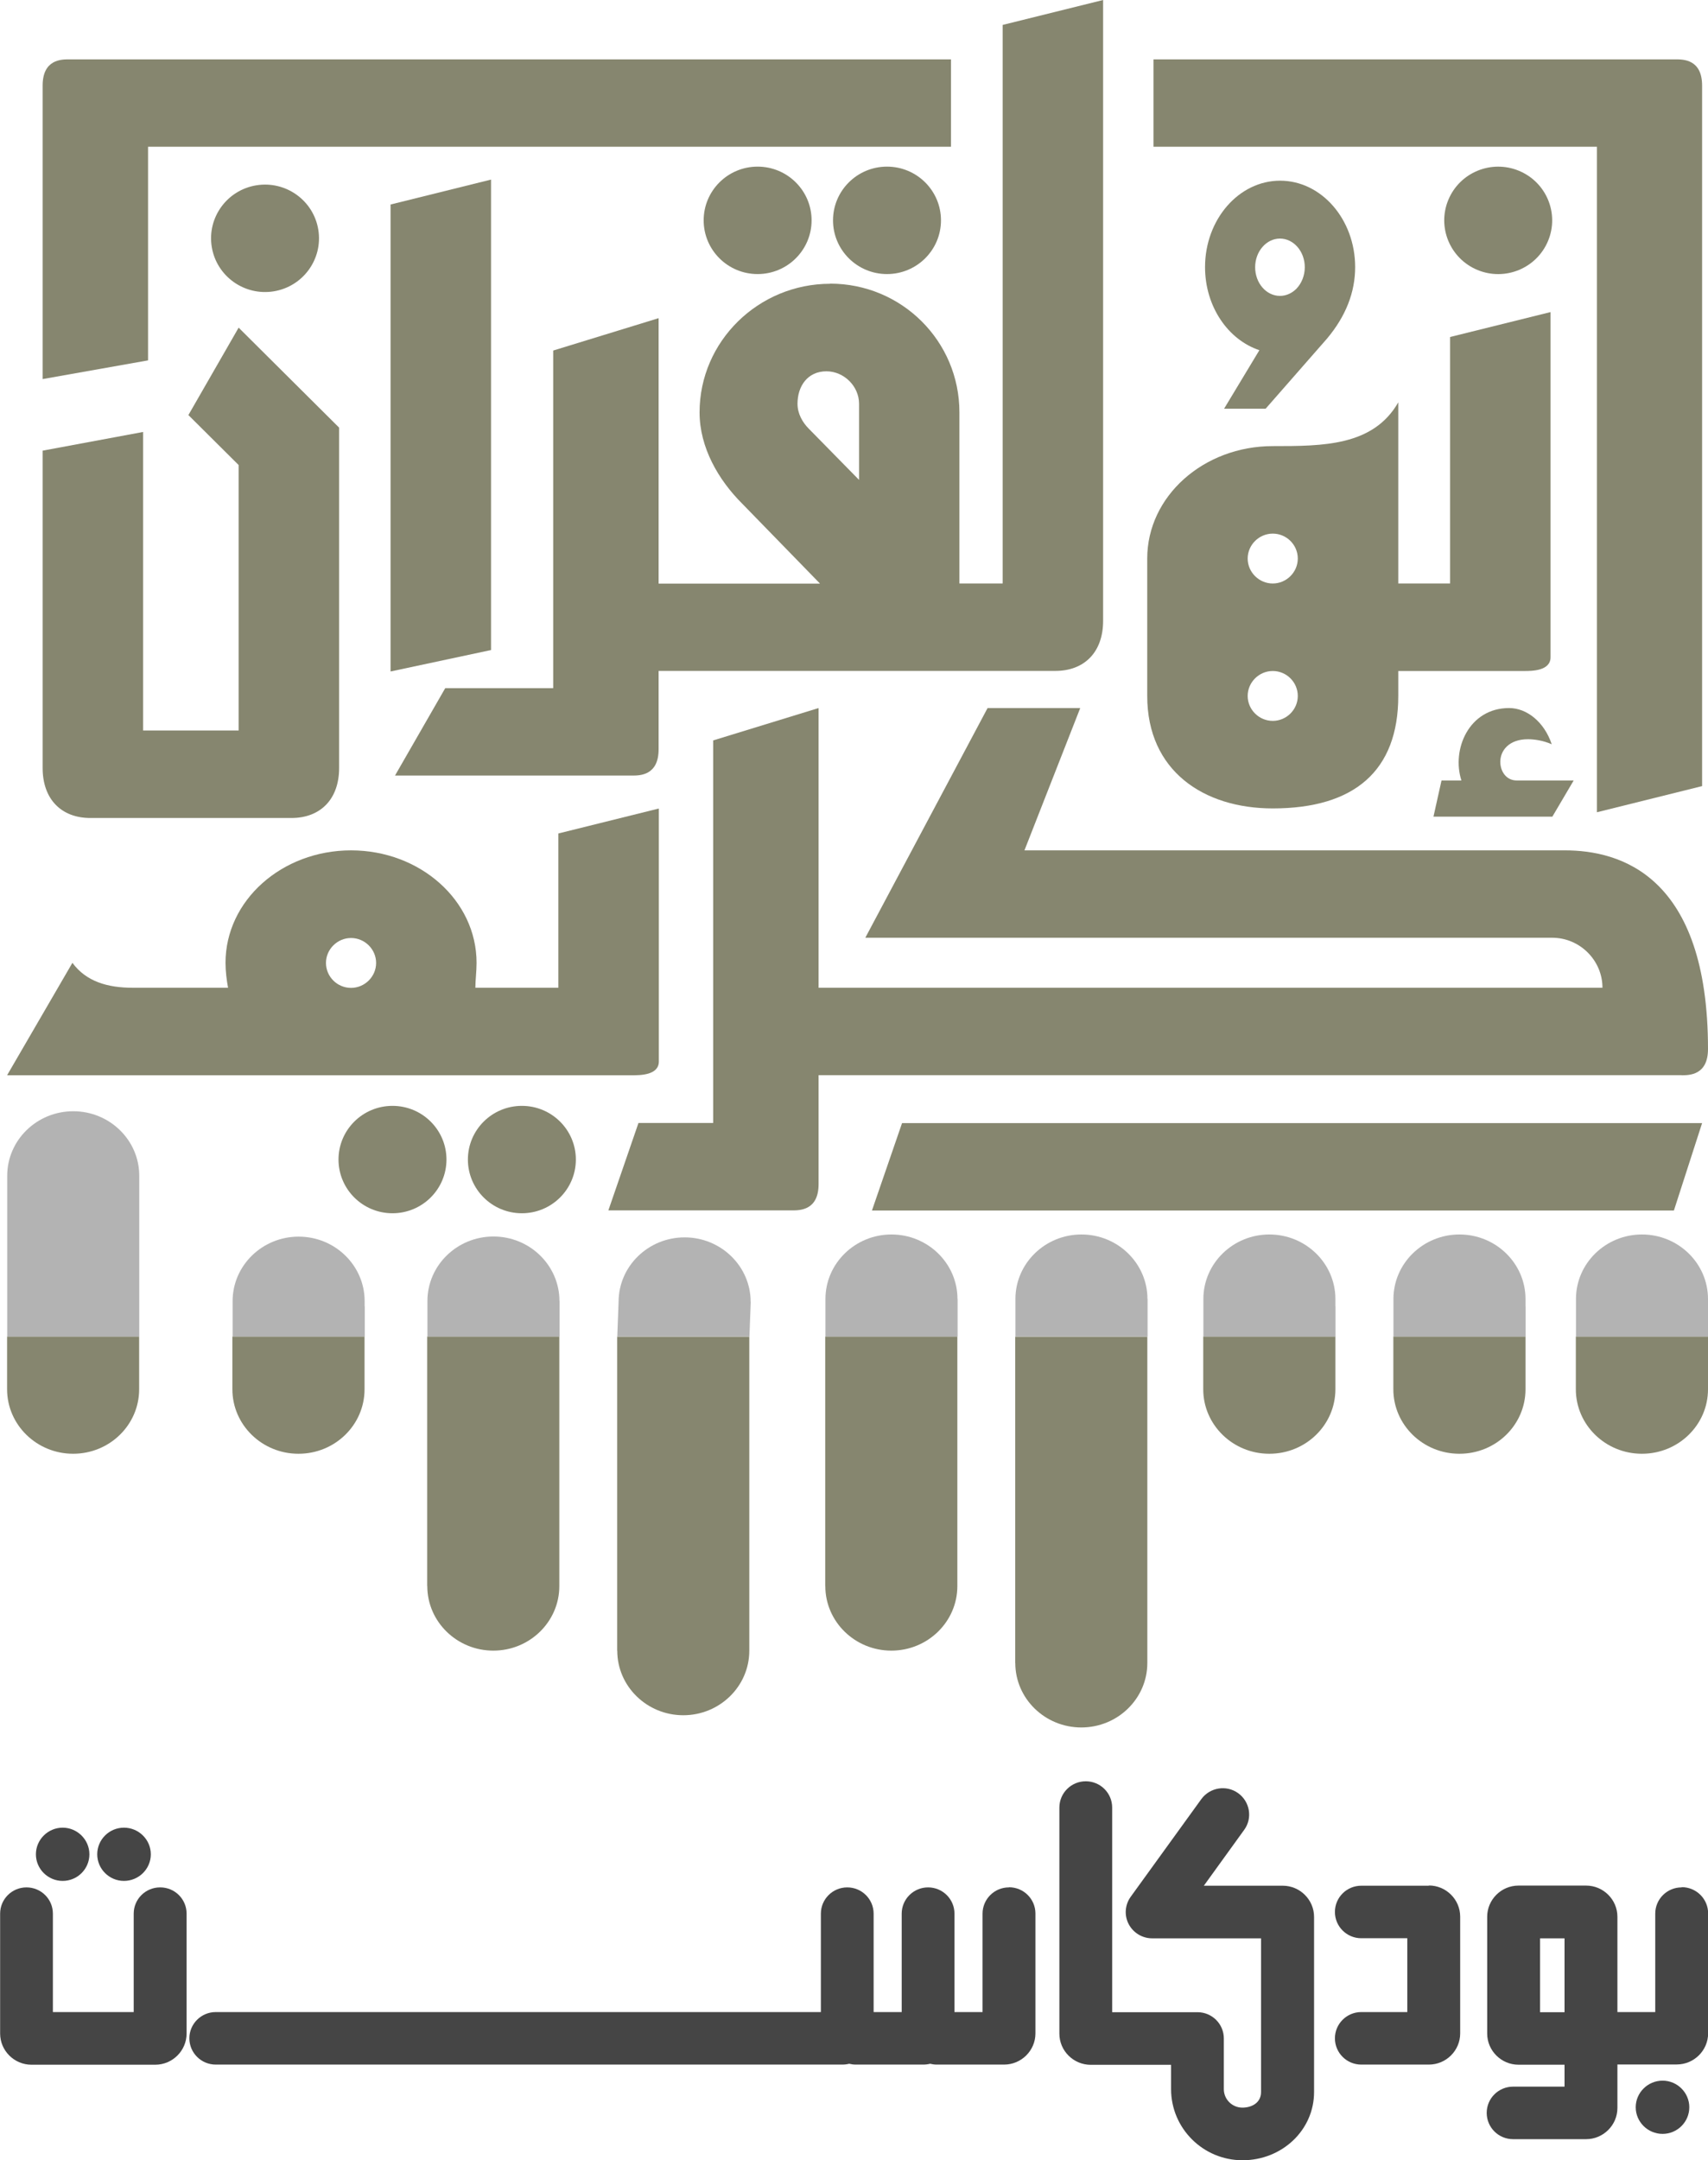
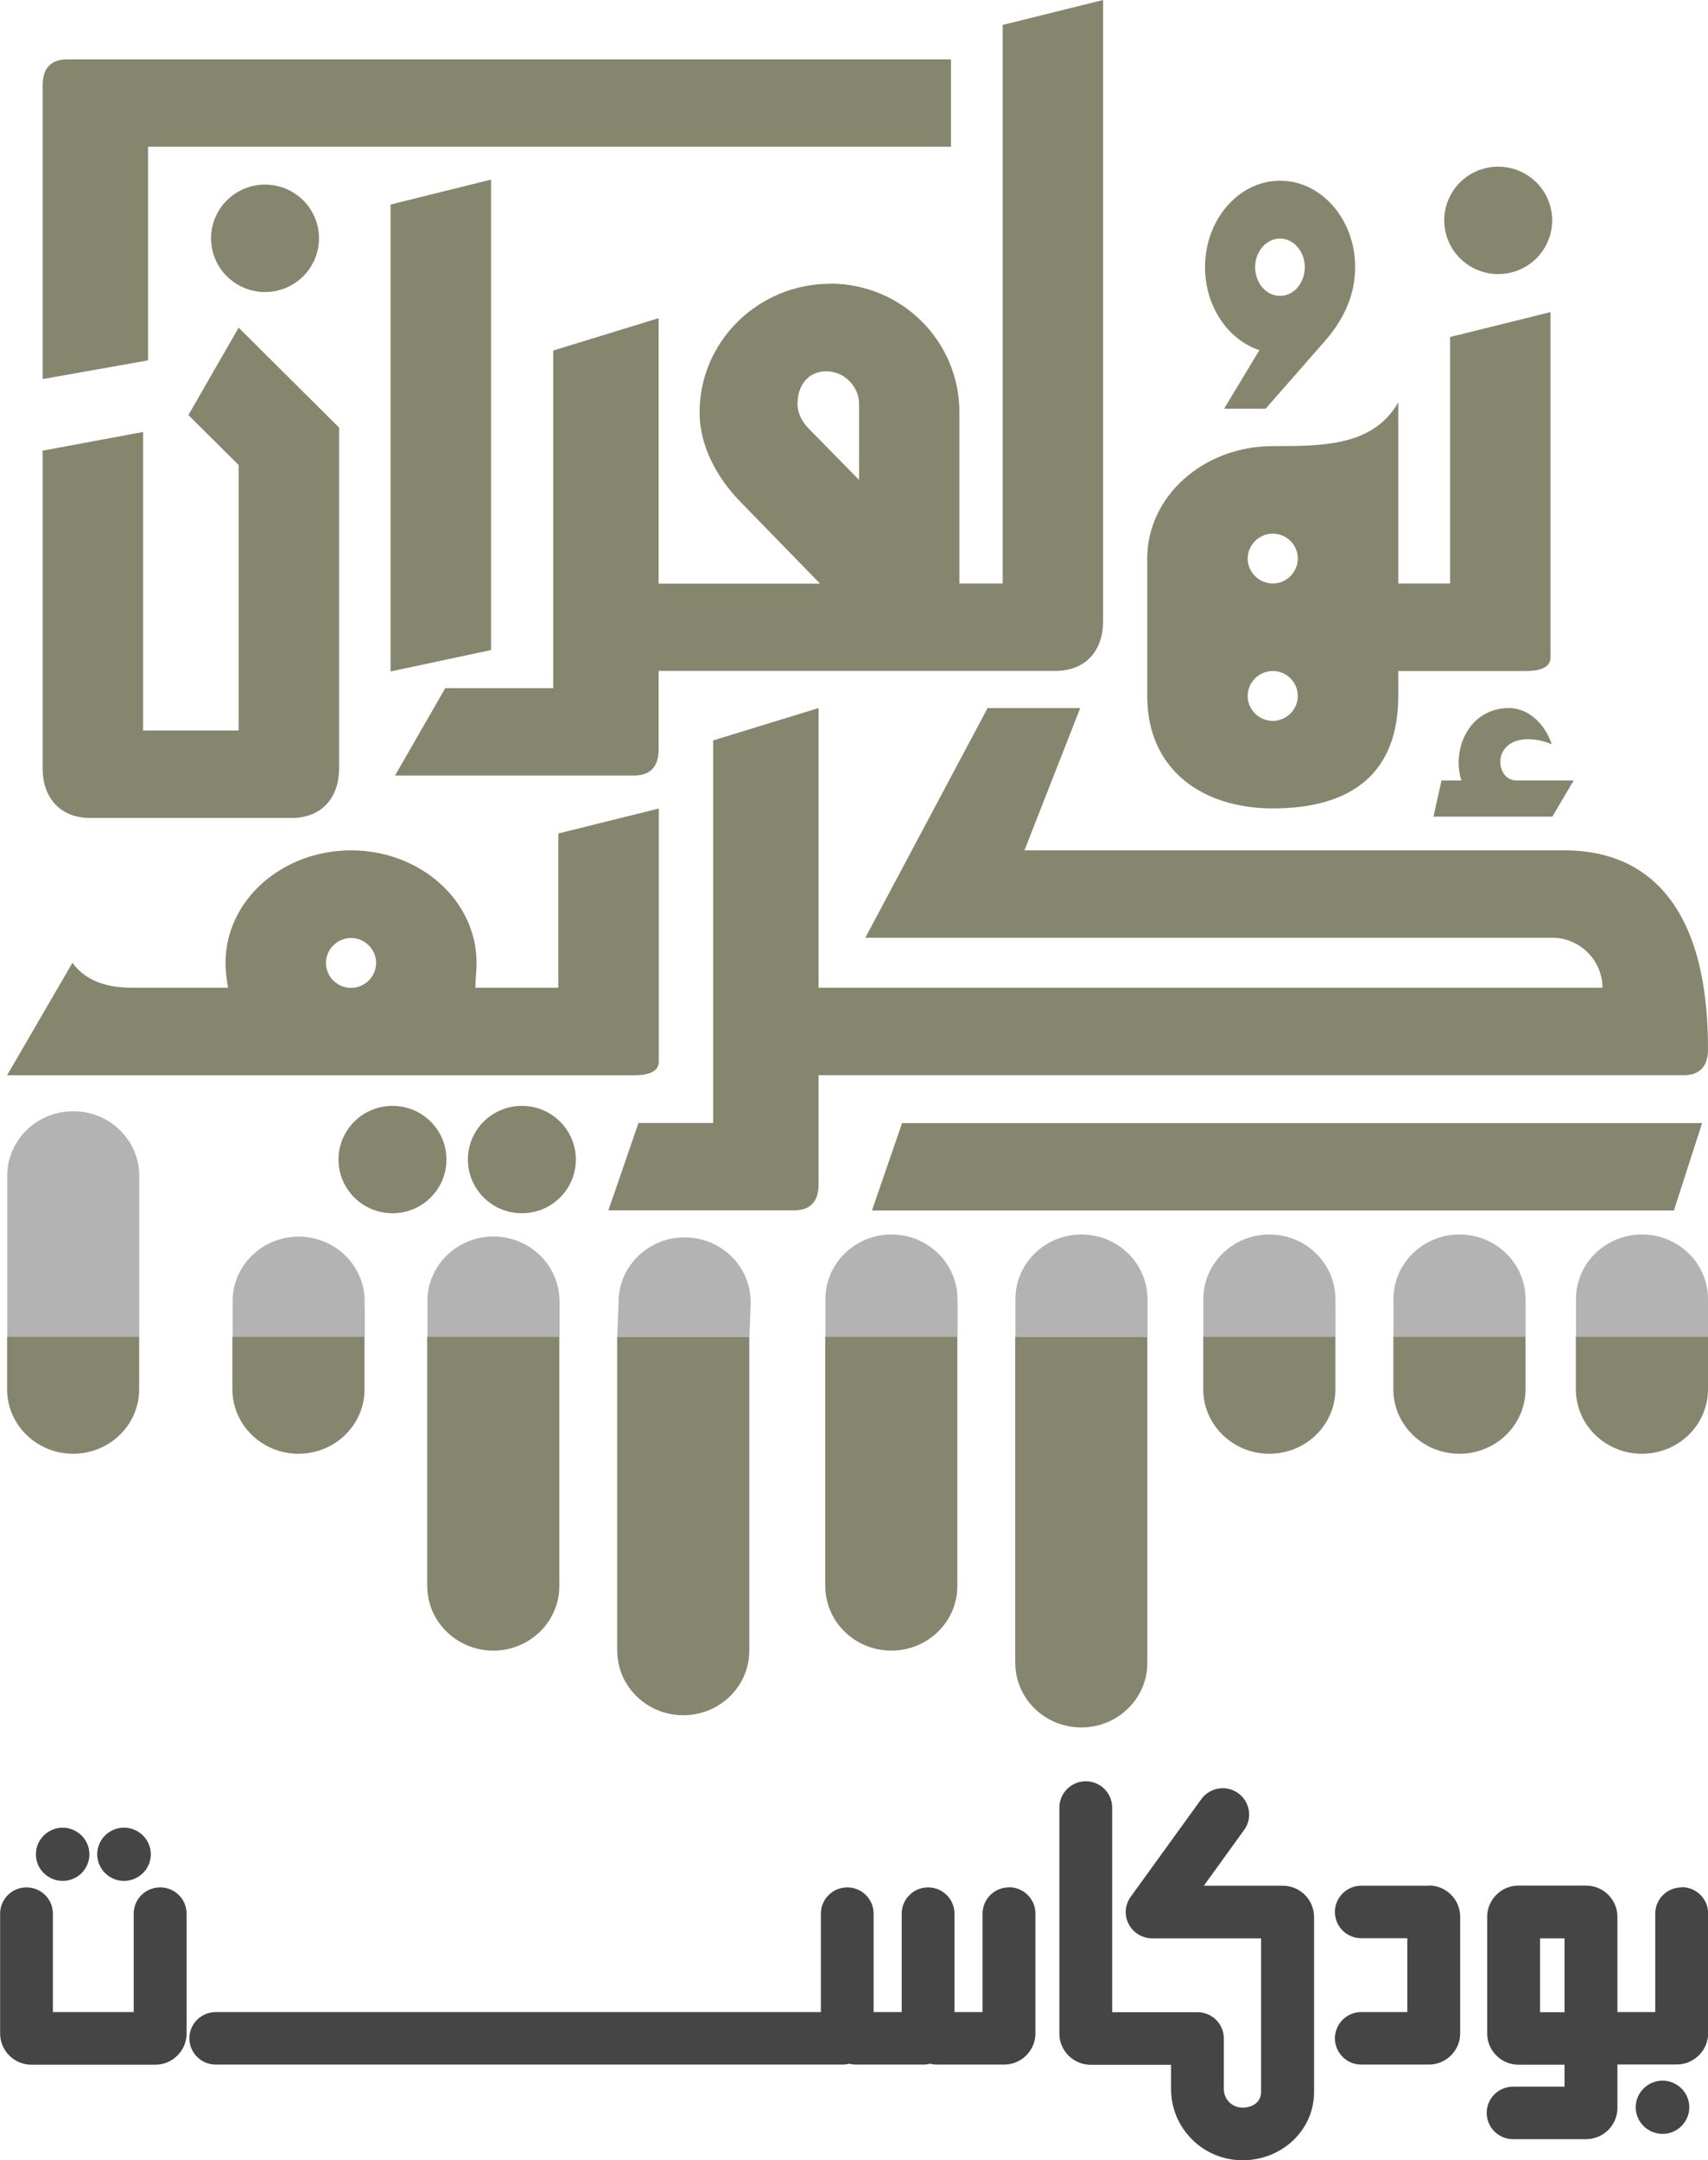
<svg xmlns="http://www.w3.org/2000/svg" width="53" height="67" viewBox="0 0 53 67" fill="none">
  <g clip-path="url(#clip0_18_529)">
    <path d="M44.339 58.485H42.241C41.789 58.485 41.423 58.849 41.423 59.299C41.423 59.749 41.789 60.114 42.241 60.114H43.669V62.404H42.241C41.789 62.404 41.423 62.769 41.423 63.218C41.423 63.668 41.789 64.033 42.241 64.033H44.339C44.873 64.033 45.31 63.598 45.31 63.066V59.444C45.31 58.913 44.873 58.478 44.339 58.478V58.485Z" fill="#454545" />
    <path d="M52.181 58.537C51.729 58.537 51.363 58.901 51.363 59.351V62.404H50.189V59.448C50.189 58.916 49.752 58.481 49.217 58.481H47.12C46.585 58.481 46.148 58.916 46.148 59.448V63.07C46.148 63.601 46.585 64.037 47.12 64.037H48.548V64.717H46.952C46.499 64.717 46.133 65.081 46.133 65.531C46.133 65.981 46.499 66.346 46.952 66.346H49.217C49.752 66.346 50.189 65.91 50.189 65.379V64.029H52.032C52.566 64.029 53.004 63.594 53.004 63.062V59.344C53.004 58.894 52.637 58.53 52.185 58.53L52.181 58.537ZM47.789 62.408V60.117H48.548V62.408H47.789Z" fill="#454545" />
    <path d="M31.307 58.537C30.855 58.537 30.489 58.902 30.489 59.352V62.404H29.618V59.352C29.618 58.902 29.251 58.537 28.799 58.537C28.347 58.537 27.98 58.902 27.98 59.352V62.404H27.109V59.352C27.109 58.902 26.743 58.537 26.291 58.537C25.838 58.537 25.472 58.902 25.472 59.352V62.404H6.695C6.243 62.404 5.876 62.769 5.876 63.218C5.876 63.668 6.243 64.033 6.695 64.033H26.134C26.208 64.033 26.279 64.025 26.35 64.007C26.414 64.022 26.481 64.033 26.549 64.033H28.646C28.72 64.033 28.791 64.025 28.862 64.007C28.926 64.022 28.993 64.033 29.061 64.033H31.158C31.692 64.033 32.13 63.598 32.13 63.066V59.348C32.13 58.898 31.763 58.533 31.311 58.533L31.307 58.537Z" fill="#454545" />
    <path d="M4.968 58.537C4.516 58.537 4.149 58.901 4.149 59.351V62.404H1.641V59.351C1.641 58.901 1.275 58.537 0.822 58.537C0.37 58.537 0.004 58.901 0.004 59.351V63.07C0.004 63.601 0.441 64.037 0.976 64.037H4.818C5.353 64.037 5.79 63.601 5.79 63.07V59.351C5.79 58.901 5.424 58.537 4.972 58.537H4.968Z" fill="#454545" />
    <path d="M39.804 58.485H37.356L38.608 56.752C38.873 56.388 38.787 55.879 38.421 55.615C38.055 55.351 37.542 55.436 37.277 55.8L35.087 58.827C34.907 59.076 34.881 59.404 35.023 59.675C35.165 59.946 35.445 60.117 35.752 60.117H39.131V64.884C39.131 65.219 38.84 65.368 38.552 65.368C38.234 65.368 37.976 65.111 37.976 64.795V63.222C37.976 62.772 37.61 62.408 37.157 62.408H34.511V56.061C34.511 55.611 34.145 55.246 33.692 55.246C33.24 55.246 32.873 55.611 32.873 56.061V63.074C32.873 63.605 33.311 64.04 33.846 64.04H36.339V64.795C36.339 66.011 37.333 67 38.556 67C39.778 67 40.776 66.07 40.776 64.884V59.452C40.776 58.92 40.339 58.485 39.804 58.485Z" fill="#454545" />
    <path d="M51.591 64.531C51.131 64.531 50.757 64.903 50.757 65.356C50.757 65.81 51.131 66.182 51.591 66.182C52.05 66.182 52.42 65.81 52.42 65.356C52.42 64.903 52.047 64.531 51.591 64.531Z" fill="#454545" />
    <path d="M3.846 58.336C4.306 58.336 4.68 57.965 4.68 57.511C4.68 57.057 4.306 56.685 3.846 56.685C3.387 56.685 3.017 57.057 3.017 57.511C3.017 57.965 3.39 58.336 3.846 58.336Z" fill="#454545" />
    <path d="M1.944 58.336C2.404 58.336 2.774 57.965 2.774 57.511C2.774 57.057 2.4 56.685 1.944 56.685C1.488 56.685 1.114 57.057 1.114 57.511C1.114 57.965 1.488 58.336 1.944 58.336Z" fill="#454545" />
    <path d="M48.832 24.206H47.06C46.75 24.206 46.555 23.935 46.555 23.626C46.555 23.276 46.828 22.927 47.411 22.927C47.606 22.927 47.879 22.964 48.151 23.083C47.916 22.384 47.374 21.96 46.828 21.96C45.583 21.96 45.038 23.239 45.348 24.206H44.731L44.481 25.329H48.17L48.832 24.206Z" fill="#86866F" />
    <path d="M2.804 25.37H9.043C9.94 25.37 10.523 24.79 10.523 23.819V13.263L7.405 10.162L5.846 12.873L7.405 14.423V22.656H4.441V13.397L1.323 13.977V23.819C1.323 24.79 1.906 25.37 2.804 25.37Z" fill="#86866F" />
    <path d="M15.237 5.57L12.119 6.343V20.826L15.237 20.161V5.57Z" fill="#86866F" />
    <path d="M27.057 37.544H51.942L52.817 34.833H27.991L27.057 37.544Z" fill="#86866F" />
    <path d="M25.76 8.801C23.539 8.801 21.708 10.582 21.708 12.791C21.708 13.877 22.291 14.884 23.031 15.621L25.446 18.101H20.437V9.868L17.166 10.872V21.343H13.816L12.257 24.054H19.618C19.853 24.054 20.437 24.054 20.437 23.239V20.808H32.75C33.647 20.808 34.23 20.227 34.23 19.257V0L31.113 0.773V18.097H29.771V12.787C29.771 10.579 27.98 8.797 25.76 8.797V8.801ZM26.657 14.884L25.098 13.297C24.904 13.103 24.747 12.832 24.747 12.523C24.747 11.98 25.057 11.516 25.644 11.516C26.19 11.516 26.657 11.98 26.657 12.523V14.888V14.884Z" fill="#86866F" />
    <path d="M48.037 7.472C48.391 6.622 47.985 5.648 47.131 5.296C46.276 4.944 45.297 5.347 44.943 6.197C44.589 7.047 44.995 8.021 45.849 8.374C46.704 8.726 47.683 8.322 48.037 7.472Z" fill="#86866F" />
    <path d="M8.493 9.036C9.406 8.888 10.025 8.032 9.877 7.124C9.729 6.216 8.869 5.6 7.956 5.747C7.043 5.894 6.423 6.75 6.571 7.658C6.719 8.566 7.58 9.183 8.493 9.036Z" fill="#86866F" />
-     <path d="M27.524 8.5C28.449 8.5 29.199 7.754 29.199 6.834C29.199 5.914 28.449 5.168 27.524 5.168C26.599 5.168 25.849 5.914 25.849 6.834C25.849 7.754 26.599 8.5 27.524 8.5Z" fill="#86866F" />
-     <path d="M23.509 8.5C24.434 8.5 25.184 7.754 25.184 6.834C25.184 5.914 24.434 5.168 23.509 5.168C22.584 5.168 21.835 5.914 21.835 6.834C21.835 7.754 22.584 8.5 23.509 8.5Z" fill="#86866F" />
    <path d="M16.194 37.629C17.119 37.629 17.869 36.883 17.869 35.963C17.869 35.043 17.119 34.298 16.194 34.298C15.269 34.298 14.519 35.043 14.519 35.963C14.519 36.883 15.269 37.629 16.194 37.629Z" fill="#86866F" />
    <path d="M12.179 37.629C13.104 37.629 13.854 36.883 13.854 35.963C13.854 35.043 13.104 34.298 12.179 34.298C11.254 34.298 10.504 35.043 10.504 35.963C10.504 36.883 11.254 37.629 12.179 37.629Z" fill="#86866F" />
    <path d="M19.625 33.349C19.861 33.349 20.444 33.349 20.444 32.922V25.076L17.326 25.85V30.635H14.751C14.751 30.401 14.788 30.133 14.788 29.862C14.788 27.924 13.035 26.374 10.893 26.374C8.751 26.374 6.998 27.924 6.998 29.862C6.998 30.133 7.035 30.404 7.076 30.635H4.116C3.338 30.635 2.673 30.442 2.247 29.862L0.22 33.349H19.625ZM10.893 30.639C10.463 30.639 10.115 30.289 10.115 29.865C10.115 29.442 10.467 29.092 10.893 29.092C11.319 29.092 11.671 29.442 11.671 29.865C11.671 30.289 11.319 30.639 10.893 30.639Z" fill="#86866F" />
    <path d="M39.273 12.676C39.273 12.676 41.172 10.508 41.176 10.504C41.767 9.801 42.051 9.058 42.051 8.284C42.051 6.805 41.004 5.604 39.722 5.604C38.44 5.604 37.393 6.808 37.393 8.284C37.393 9.508 38.107 10.538 39.079 10.861L37.984 12.676H39.277H39.273ZM38.948 8.288C38.948 7.797 39.296 7.399 39.718 7.399C40.141 7.399 40.488 7.797 40.488 8.288C40.488 8.545 40.391 8.786 40.227 8.957C40.084 9.099 39.905 9.177 39.718 9.177C39.292 9.177 38.948 8.779 38.948 8.288Z" fill="#86866F" />
-     <path d="M49.553 25.192L52.817 24.381V2.655C52.817 1.841 52.234 1.841 51.998 1.841H35.793V4.551H49.553V25.192Z" fill="#86866F" />
    <path d="M4.598 4.551H29.509V1.841H2.142C1.906 1.841 1.323 1.841 1.323 2.655V11.757L4.594 11.177V4.551H4.598Z" fill="#86866F" />
    <path d="M35.599 17.323V21.585C35.599 23.909 37.352 25.073 39.494 25.073C42.025 25.073 43.389 23.909 43.389 21.585V20.811H47.295C47.531 20.811 48.114 20.811 48.114 20.384V9.679L44.996 10.452V18.097H43.389V12.479C42.611 13.836 41.053 13.836 39.494 13.836C37.352 13.836 35.599 15.386 35.599 17.323ZM39.494 16.55C39.924 16.55 40.271 16.9 40.271 17.323C40.271 17.747 39.92 18.097 39.494 18.097C39.068 18.097 38.716 17.747 38.716 17.323C38.716 16.9 39.068 16.55 39.494 16.55ZM39.494 20.811C39.924 20.811 40.271 21.161 40.271 21.585C40.271 22.009 39.92 22.358 39.494 22.358C39.068 22.358 38.716 22.009 38.716 21.585C38.716 21.161 39.068 20.811 39.494 20.811Z" fill="#86866F" />
    <path d="M52.181 33.349C52.417 33.349 53 33.349 53 32.535C53 27.151 50.275 26.374 48.559 26.374H31.789L33.52 21.96H30.645L26.851 29.084H48.166C49.022 29.084 49.725 29.784 49.725 30.635H25.401V21.96L22.13 22.964V34.829H19.812L18.878 37.54H24.582C24.818 37.54 25.401 37.54 25.401 36.726V33.346H52.181V33.349Z" fill="#86866F" />
-     <path d="M53 40.518V40.288C53 39.184 52.08 38.287 50.952 38.287C49.822 38.287 48.903 39.184 48.903 40.288V41.455H53.004V40.518H53Z" fill="#B3B3B3" />
+     <path d="M53 40.518V40.288C53 39.184 52.08 38.287 50.952 38.287C49.822 38.287 48.903 39.184 48.903 40.288V41.455H53.004H53Z" fill="#B3B3B3" />
    <path d="M47.337 40.518V40.288C47.337 39.184 46.417 38.287 45.288 38.287C44.159 38.287 43.239 39.184 43.239 40.288V41.455H47.34V40.518H47.337Z" fill="#B3B3B3" />
    <path d="M41.438 40.518V40.288C41.438 39.184 40.518 38.287 39.389 38.287C38.26 38.287 37.341 39.184 37.341 40.288V41.455H41.441V40.518H41.438Z" fill="#B3B3B3" />
    <path d="M35.606 40.288C35.606 39.184 34.687 38.287 33.558 38.287C32.429 38.287 31.509 39.184 31.509 40.288V41.455H35.61V40.288H35.606Z" fill="#B3B3B3" />
    <path d="M29.711 40.288C29.711 39.184 28.791 38.287 27.663 38.287C26.534 38.287 25.614 39.184 25.614 40.288V41.455H29.715V40.288H29.711Z" fill="#B3B3B3" />
    <path d="M23.293 40.377C23.293 39.273 22.373 38.377 21.244 38.377C20.115 38.377 19.195 39.273 19.195 40.377L19.154 41.455H23.255L23.296 40.377H23.293Z" fill="#B3B3B3" />
    <path d="M17.36 40.351C17.36 39.247 16.441 38.35 15.312 38.35C14.183 38.35 13.263 39.247 13.263 40.351V41.455H17.364V40.351H17.36Z" fill="#B3B3B3" />
    <path d="M11.315 40.518V40.355C11.315 39.25 10.396 38.354 9.267 38.354C8.138 38.354 7.218 39.25 7.218 40.355V41.455H11.319V40.518H11.315Z" fill="#B3B3B3" />
    <path d="M4.321 40.518V36.465C4.321 35.361 3.402 34.465 2.273 34.465C1.144 34.465 0.224 35.361 0.224 36.465V41.455H4.321V40.518Z" fill="#B3B3B3" />
    <path d="M50.951 45.088C52.084 45.088 53 44.192 53 43.088V41.455H48.899V43.088C48.899 44.192 49.819 45.088 50.948 45.088H50.951Z" fill="#86866F" />
    <path d="M45.288 45.088C46.421 45.088 47.337 44.192 47.337 43.088V41.455H43.236V43.088C43.236 44.192 44.155 45.088 45.284 45.088H45.288Z" fill="#86866F" />
    <path d="M39.389 45.088C40.522 45.088 41.438 44.192 41.438 43.088V41.455H37.337V43.088C37.337 44.192 38.257 45.088 39.385 45.088H39.389Z" fill="#86866F" />
    <path d="M31.505 51.577C31.505 52.681 32.425 53.577 33.554 53.577C34.683 53.577 35.602 52.681 35.602 51.577V41.459H31.502V51.577H31.505Z" fill="#86866F" />
    <path d="M25.61 49.193C25.61 50.297 26.53 51.194 27.659 51.194C28.788 51.194 29.707 50.297 29.707 49.193V41.455H25.607V49.193H25.61Z" fill="#86866F" />
    <path d="M19.154 51.197C19.154 52.301 20.074 53.198 21.203 53.198C22.332 53.198 23.251 52.301 23.251 51.197V41.459H19.151V51.197H19.154Z" fill="#86866F" />
    <path d="M13.259 49.193C13.259 50.297 14.179 51.194 15.308 51.194C16.437 51.194 17.356 50.297 17.356 49.193V41.455H13.256V49.193H13.259Z" fill="#86866F" />
    <path d="M9.263 45.088C10.396 45.088 11.312 44.192 11.312 43.088V41.455H7.211V43.088C7.211 44.192 8.131 45.088 9.259 45.088H9.263Z" fill="#86866F" />
    <path d="M2.269 45.088C3.402 45.088 4.318 44.192 4.318 43.088V41.455H0.22V43.088C0.22 44.192 1.14 45.088 2.269 45.088Z" fill="#86866F" />
  </g>
  <defs>
    <clipPath id="clip0_18_529">
      <rect width="53" height="67" fill="white" />
    </clipPath>
  </defs>
</svg>